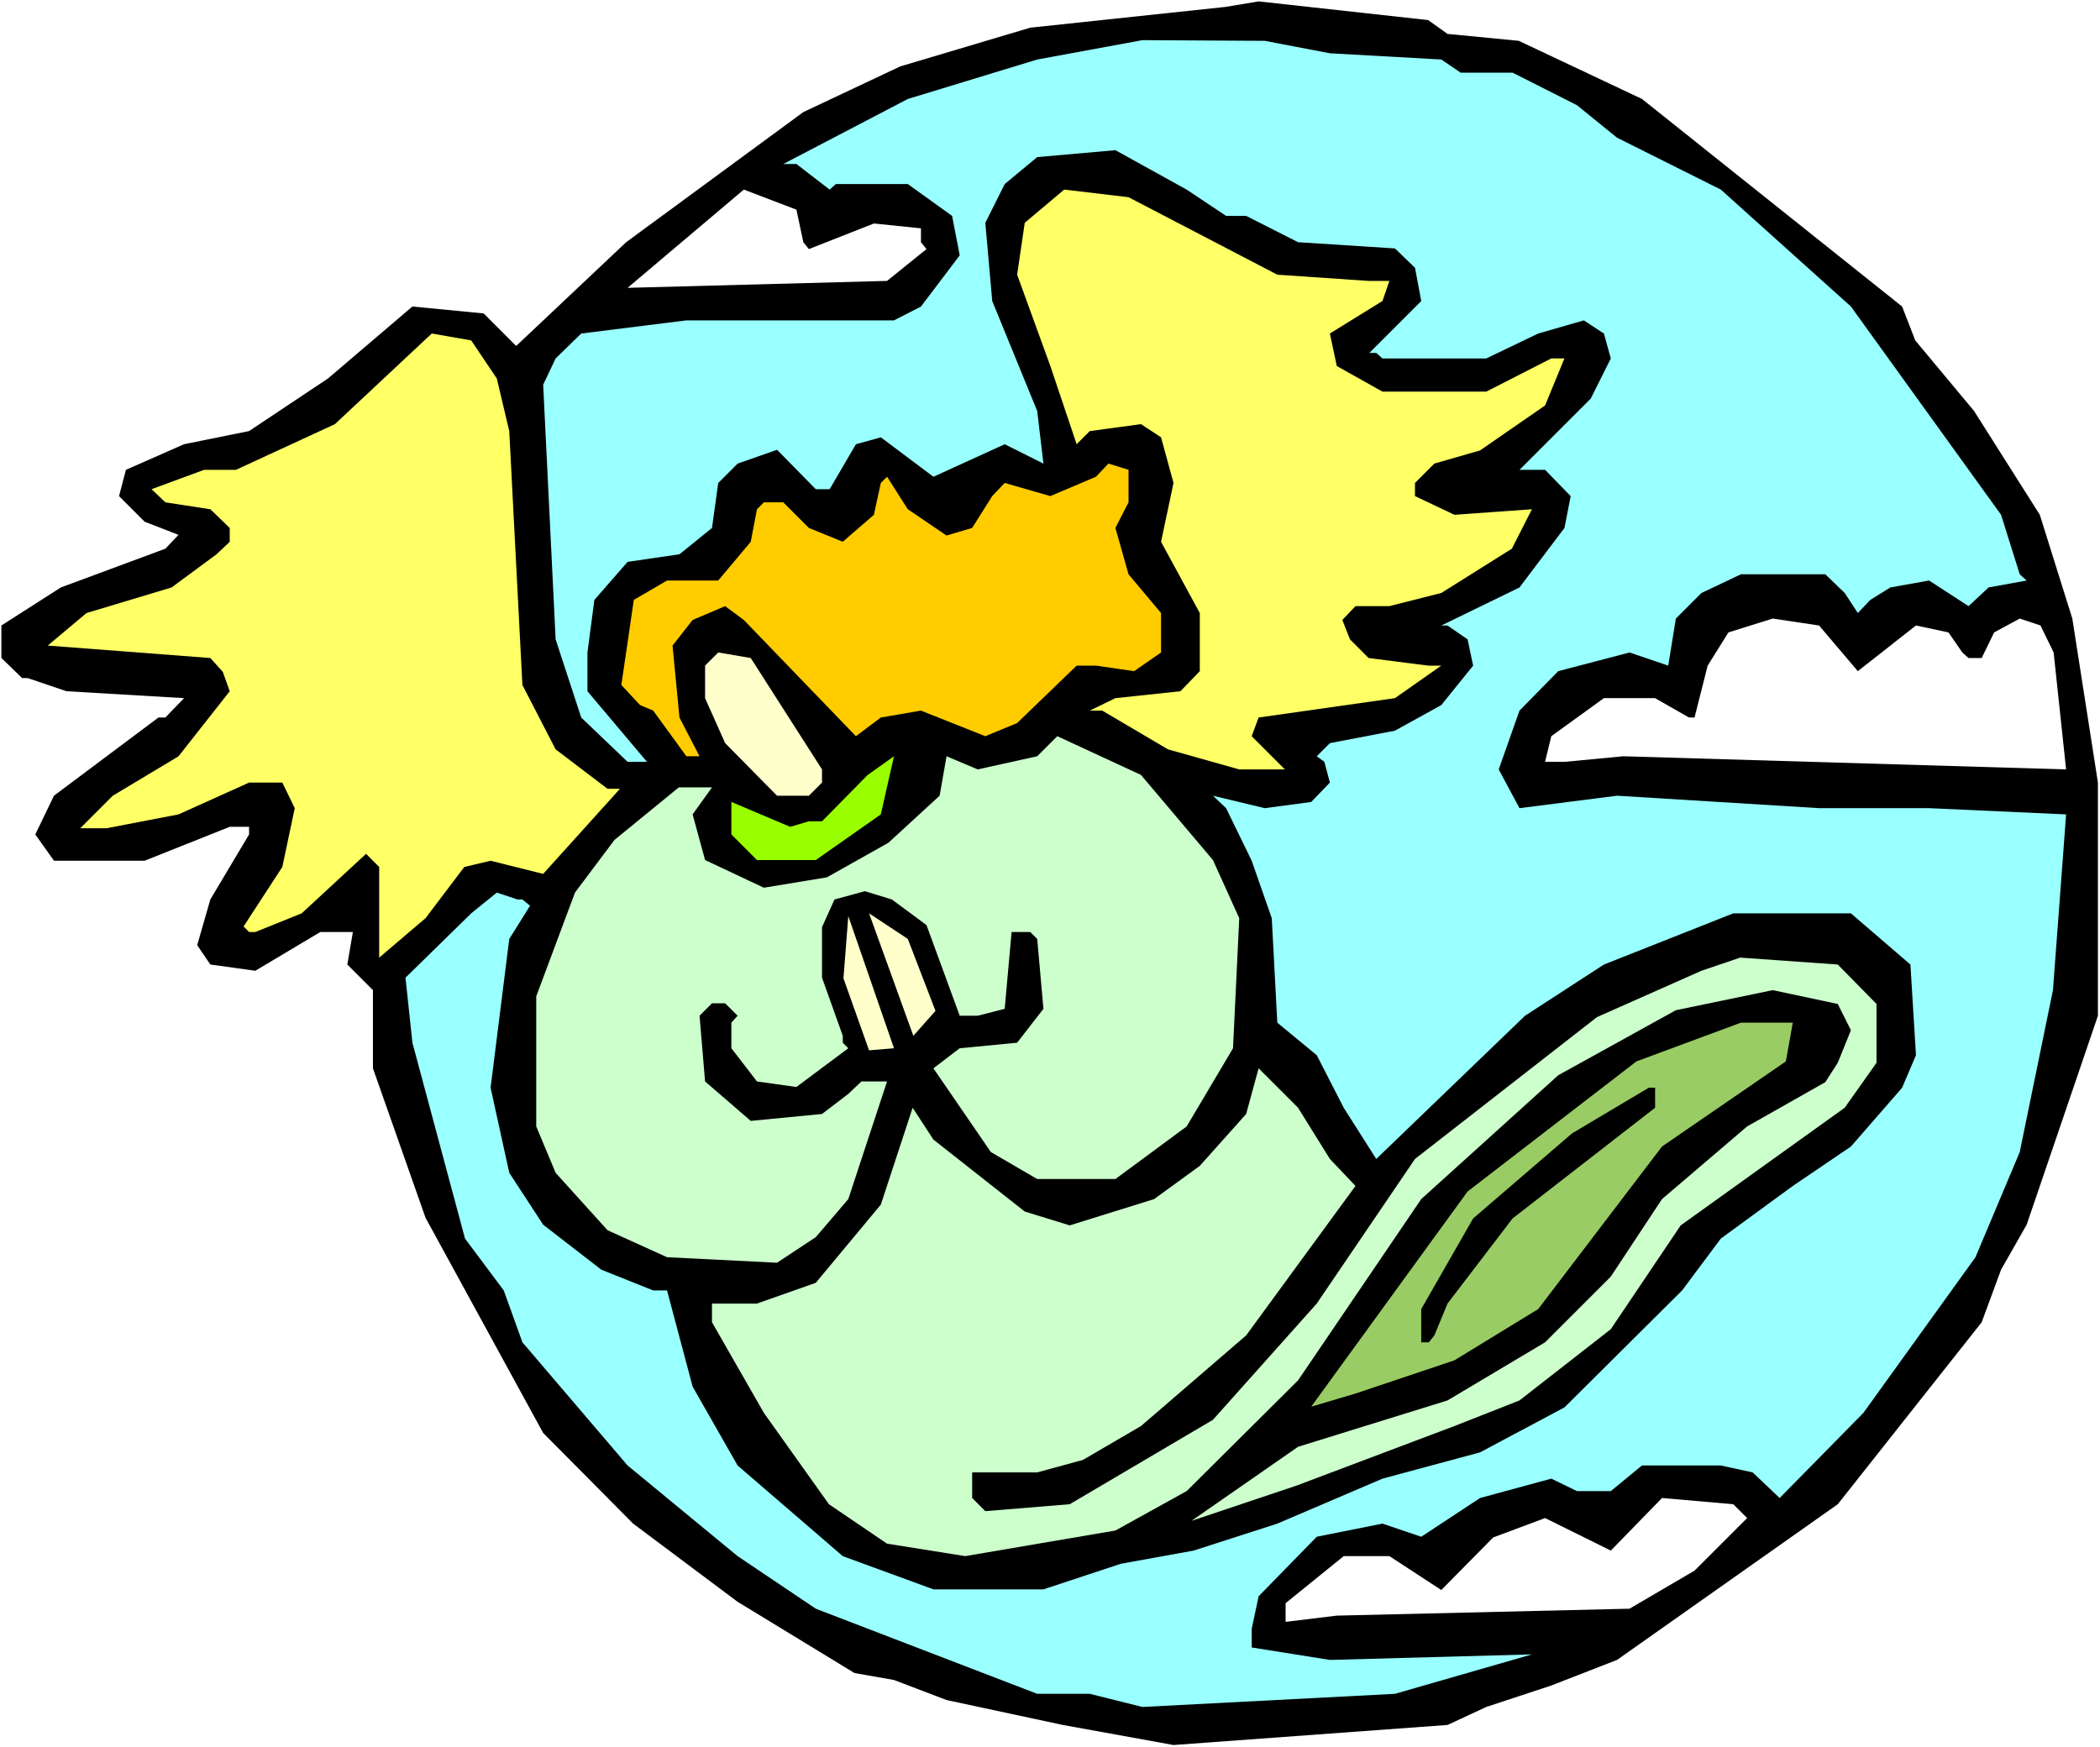
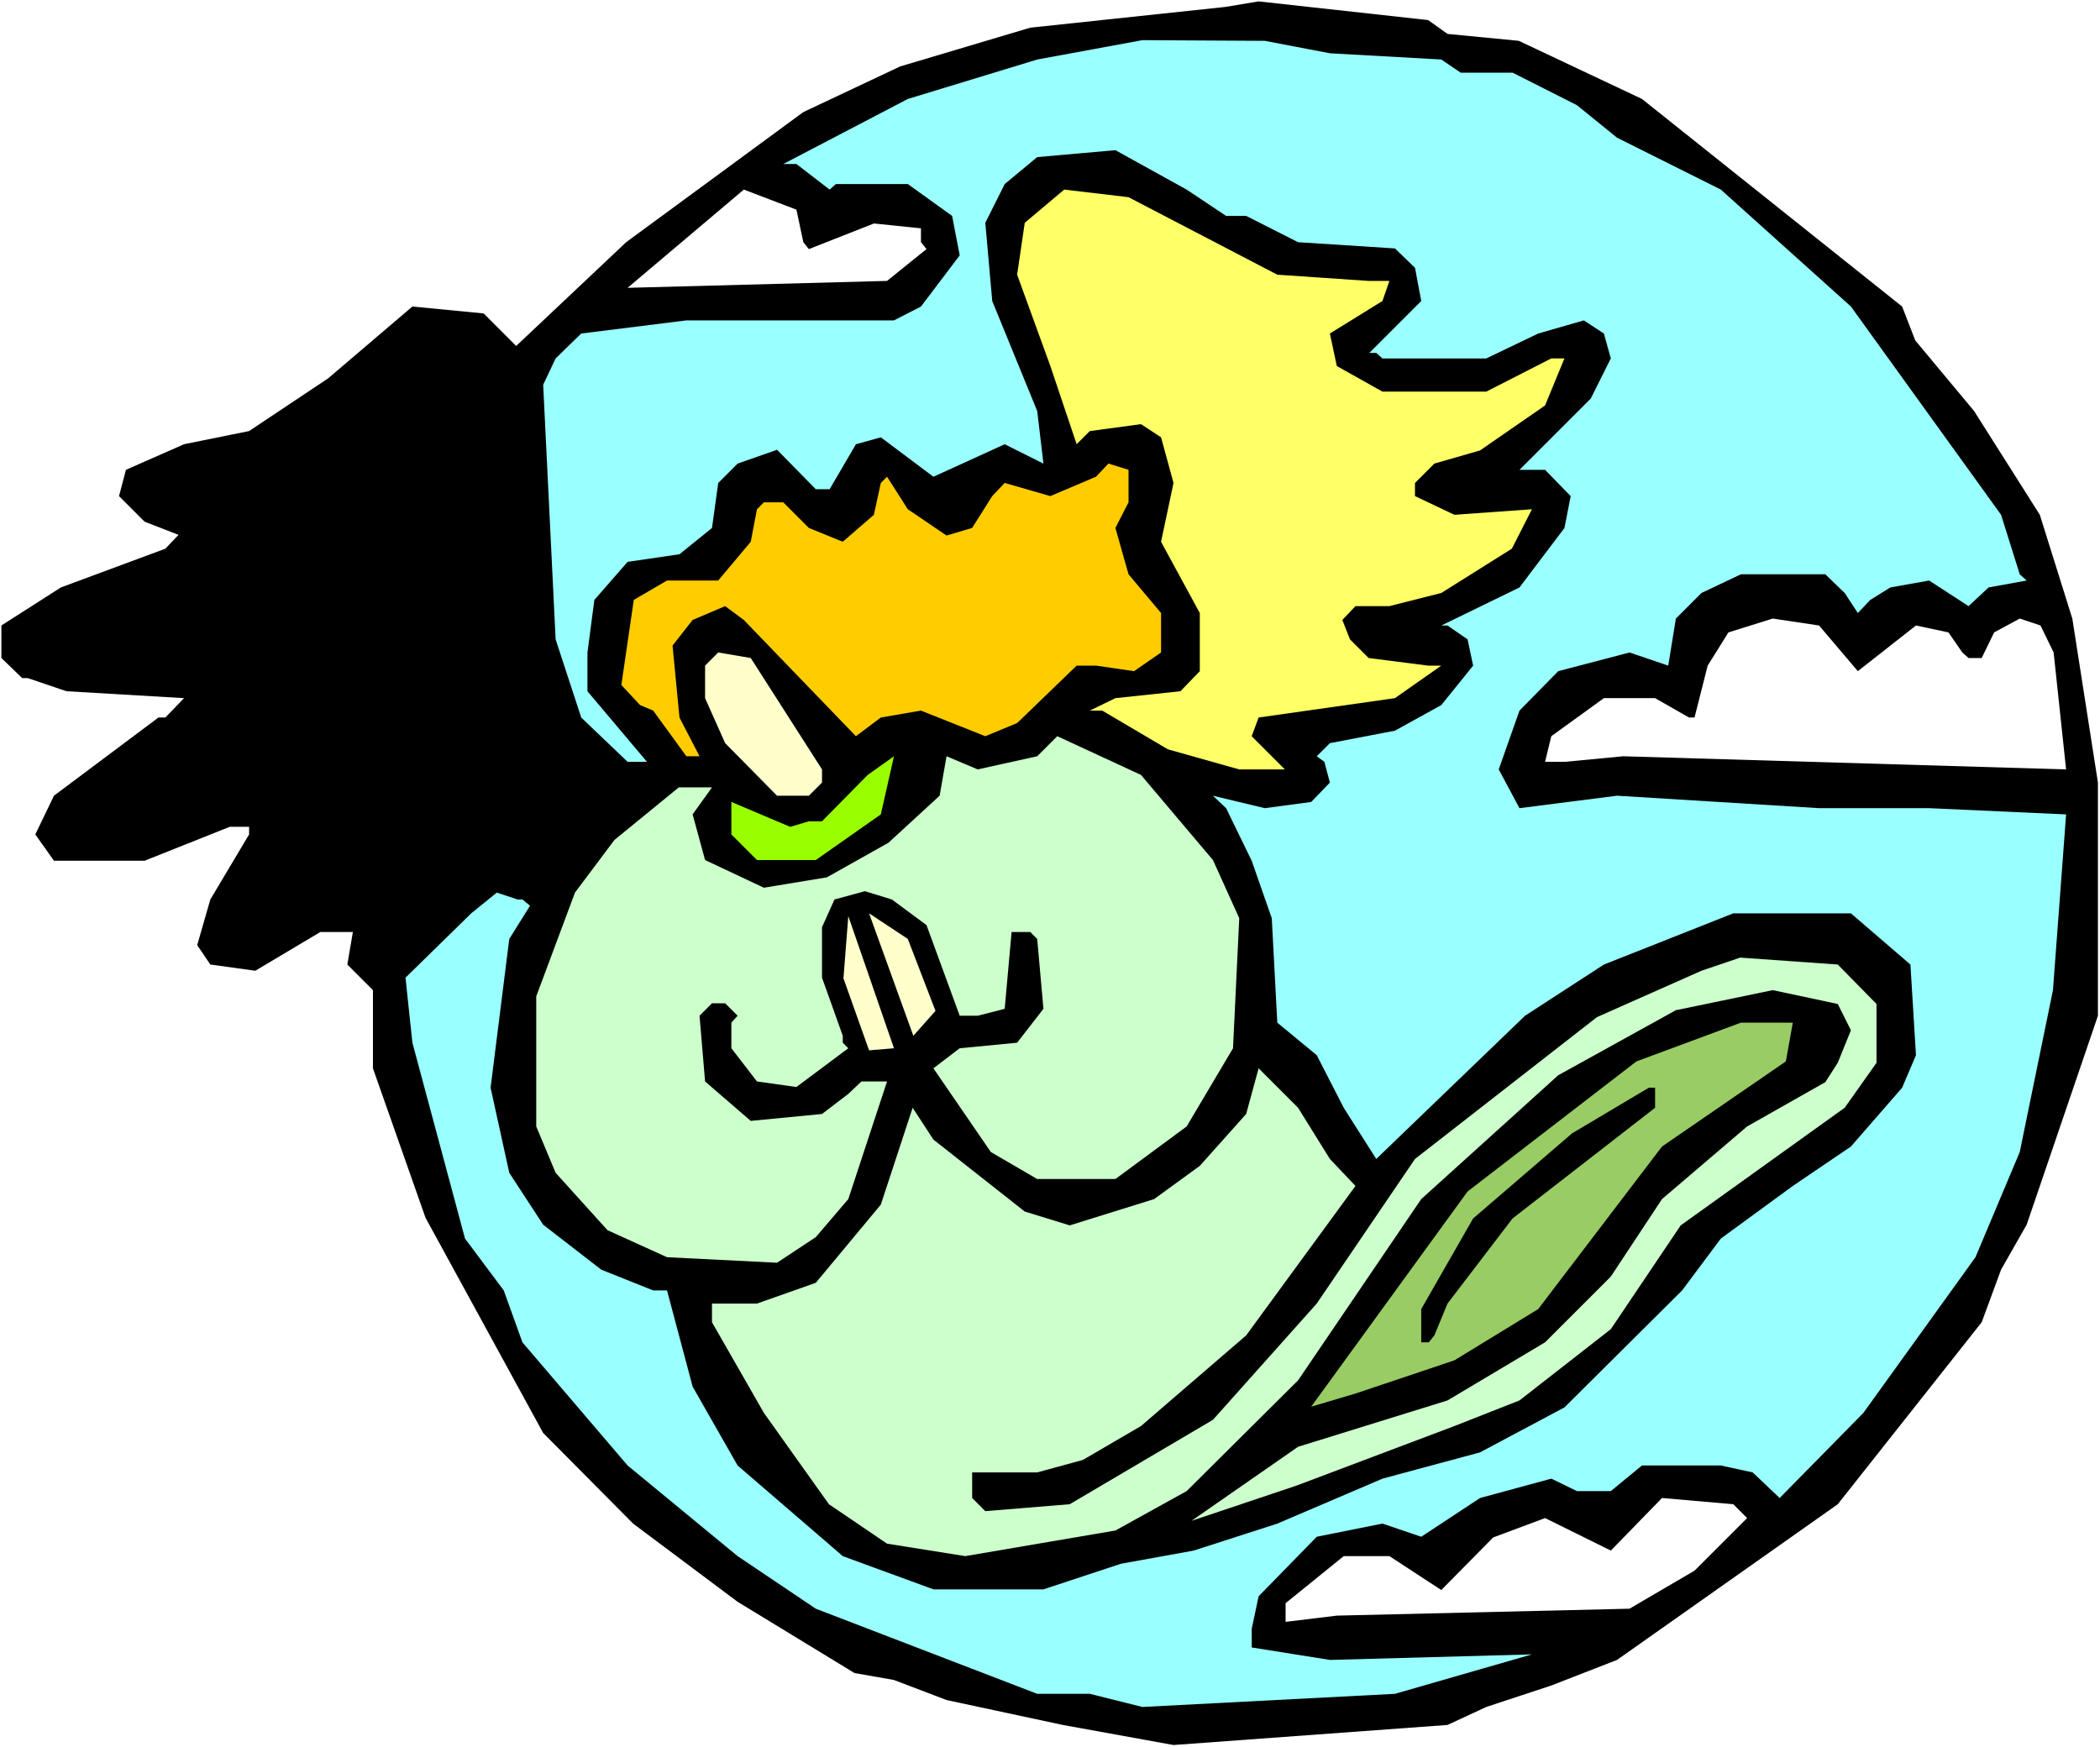
<svg xmlns="http://www.w3.org/2000/svg" xmlns:ns1="http://sodipodi.sourceforge.net/DTD/sodipodi-0.dtd" xmlns:ns2="http://www.inkscape.org/namespaces/inkscape" version="1.0" width="129.766mm" height="107.971mm" id="svg17" ns1:docname="Praying 02.wmf">
  <rect width="100%" height="100%" fill="#808080" stroke="none" />
  <ns1:namedview id="namedview17" pagecolor="#ffffff" bordercolor="#000000" borderopacity="0.25" ns2:showpageshadow="2" ns2:pageopacity="0.0" ns2:pagecheckerboard="0" ns2:deskcolor="#d1d1d1" ns2:document-units="mm" />
  <defs id="defs1">
    <pattern id="WMFhbasepattern" patternUnits="userSpaceOnUse" width="6" height="6" x="0" y="0" />
  </defs>
  <path style="fill:#ffffff;fill-opacity:1;fill-rule:evenodd;stroke:none" d="M 0,408.079 H 490.455 V 0 H 0 Z" id="path1" />
  <path style="fill:#000000;fill-opacity:1;fill-rule:evenodd;stroke:none" d="m 338.067,7.919 16.645,1.616 28.765,13.576 60.762,48.485 3.07,7.919 13.736,16.485 15.352,24.242 7.595,24.242 5.979,38.303 v 54.464 l -16.645,48.808 -5.979,10.505 -4.525,12.283 -33.613,42.505 -51.55,36.363 -15.352,5.98 -15.19,5.01 -9.05,4.202 -63.994,4.687 -25.856,-4.687 -27.149,-5.818 -12.282,-4.687 -9.211,-1.616 -27.31,-16.646 -24.402,-18.263 -21.008,-21.172 -27.472,-50.262 -12.282,-34.909 v -18.263 l -5.979,-5.98 1.293,-7.596 h -7.595 l -15.19,9.05 -10.504,-1.455 -3.07,-4.525 3.07,-10.667 9.05,-15.192 v -1.778 h -4.525 l -19.877,7.919 H 12.605 l -4.363,-6.141 4.363,-9.05 24.402,-18.263 h 1.616 l 4.363,-4.525 -27.472,-1.616 -9.05,-3.071 H 5.171 l -4.848,-4.687 v -7.596 l 13.898,-8.889 24.402,-9.05 3.07,-3.232 -7.918,-3.071 -5.979,-5.98 1.616,-6.141 13.574,-5.98 15.19,-3.071 18.422,-12.283 19.715,-16.808 16.645,1.616 7.595,7.596 25.694,-24.242 41.37,-30.384 22.624,-10.667 30.381,-9.05 45.571,-4.848 7.757,-1.293 39.592,4.364 z" id="path2" />
  <path style="fill:#99ffff;fill-opacity:1;fill-rule:evenodd;stroke:none" d="m 310.595,12.444 26.018,1.455 4.525,3.071 h 12.12 l 15.029,7.596 9.373,7.596 24.24,12.121 30.381,27.313 35.067,48.646 4.363,13.899 1.616,1.455 -8.888,1.616 -4.686,4.364 -9.211,-5.98 -9.05,1.616 -4.686,2.909 -2.909,3.071 -3.07,-4.687 -4.525,-4.364 h -19.715 l -9.211,4.364 -5.979,5.98 -1.778,10.99 -9.05,-3.071 -16.645,4.364 -9.05,9.212 -4.848,13.737 4.848,9.05 22.786,-2.909 47.187,2.909 h 25.694 l 31.997,1.455 -3.07,41.05 -7.757,37.818 -10.342,24.566 -26.179,36.364 -19.554,19.879 -6.302,-5.98 -7.434,-1.616 h -18.422 l -7.272,5.98 h -7.918 l -5.979,-2.909 -16.645,4.525 -13.736,9.05 -9.05,-3.071 -15.352,3.071 -13.574,13.899 -1.616,7.596 v 4.364 l 18.261,2.909 47.187,-1.293 -31.997,9.212 -58.984,3.071 -12.282,-3.071 h -12.282 l -51.712,-19.879 -18.261,-12.283 -25.694,-21.172 -24.563,-28.768 -4.363,-12.121 -9.05,-12.121 -12.282,-45.737 -1.616,-15.192 15.352,-15.03 5.979,-4.848 4.848,1.616 h 1.131 l 1.778,1.455 -4.848,7.758 -4.363,34.747 4.363,19.879 7.918,12.121 13.574,10.505 12.12,4.848 h 3.232 l 5.979,22.465 10.504,18.424 24.563,21.172 21.17,7.758 h 25.694 l 18.099,-5.98 16.968,-3.071 19.554,-6.303 24.563,-10.505 22.786,-6.141 19.715,-10.505 27.472,-27.313 9.05,-12.121 16.806,-12.283 13.574,-9.212 11.958,-13.737 3.232,-7.596 -1.293,-21.172 -13.898,-11.96 h -27.472 l -30.219,11.96 -18.422,11.96 -34.744,33.454 -7.595,-11.96 -6.302,-12.283 -9.211,-7.596 -1.293,-24.404 -4.686,-13.414 -5.979,-12.283 -3.07,-2.909 12.12,2.909 10.827,-1.455 4.363,-4.525 -1.293,-4.848 -1.778,-1.293 3.07,-3.071 15.19,-2.909 10.827,-5.98 7.434,-9.212 -1.293,-6.141 -4.686,-3.232 h -1.454 l 18.261,-8.889 10.504,-13.899 1.454,-7.434 -5.979,-6.141 h -5.979 l 16.645,-16.646 4.686,-9.374 -1.616,-5.818 -4.686,-3.071 -10.666,3.071 -12.12,5.818 h -24.24 l -1.454,-1.293 h -1.616 l 12.12,-12.121 -1.454,-7.758 -4.686,-4.525 -22.624,-1.455 -12.12,-6.141 h -4.686 l -9.211,-6.141 -16.645,-9.212 -18.261,1.616 -7.595,6.303 -4.525,9.05 1.616,18.263 10.504,25.697 1.454,12.283 -9.05,-4.525 -16.645,7.596 -12.282,-9.212 -5.818,1.616 -6.141,10.505 h -3.232 l -9.05,-9.212 -9.211,3.232 -4.525,4.525 -1.454,10.505 -7.595,6.141 -12.12,1.778 -7.757,8.889 -1.616,12.283 v 9.05 l 13.898,16.485 h -4.525 l -10.827,-10.343 -5.979,-18.263 -2.909,-59.475 2.909,-6.141 5.979,-5.818 24.563,-3.071 h 48.48 l 6.302,-3.232 9.05,-11.96 -1.778,-9.212 -10.342,-7.434 h -16.806 l -1.454,1.293 -7.757,-5.98 h -3.07 l 29.088,-15.192 30.219,-9.212 24.563,-4.525 28.603,0.162 z" id="path3" />
  <path style="fill:#ffffff;fill-opacity:1;fill-rule:evenodd;stroke:none" d="m 187.617,56.565 1.293,1.616 15.19,-5.98 10.989,1.131 v 3.232 l 1.293,1.616 -9.211,7.434 -60.6,1.616 27.149,-22.949 12.282,4.687 z" id="path4" />
  <path style="fill:#ffff66;fill-opacity:1;fill-rule:evenodd;stroke:none" d="m 298.313,64.161 21.331,1.455 h 4.848 l -1.616,4.687 -12.282,7.596 1.616,7.596 10.666,5.98 h 24.24 l 15.19,-7.758 h 3.07 l -4.525,10.99 -15.19,10.505 -10.666,3.071 -4.525,4.525 v 3.071 l 9.211,4.364 18.099,-1.293 -4.686,9.212 -16.483,10.343 -12.12,3.071 h -7.918 l -3.07,3.232 1.778,4.525 4.363,4.364 13.898,1.778 h 3.07 l -10.827,7.596 -31.835,4.525 -1.616,4.364 7.757,7.758 h -10.666 l -16.645,-4.687 -15.352,-9.05 h -2.909 l 5.979,-2.909 15.19,-1.616 4.525,-4.687 v -13.576 l -9.05,-16.646 2.909,-13.737 -2.909,-10.667 -4.686,-3.071 -11.958,1.616 -3.07,3.071 -6.141,-18.263 -7.757,-21.333 1.778,-12.121 9.211,-7.758 15.029,1.778 z" id="path5" />
-   <path style="fill:#ffff66;fill-opacity:1;fill-rule:evenodd;stroke:none" d="m 116.029,88.404 2.909,12.283 3.07,59.313 7.757,15.03 12.12,9.212 h 2.909 l -17.938,19.879 -12.282,-3.071 -6.141,1.455 -9.05,11.96 -10.827,9.212 v -21.172 l -3.07,-3.071 -15.029,13.899 -10.827,4.364 h -1.454 l -1.293,-1.293 9.05,-13.899 2.909,-13.737 -2.909,-5.98 h -7.757 l -16.483,7.434 -16.806,3.232 h -6.141 l 7.595,-7.596 15.352,-9.212 11.958,-15.192 -1.616,-4.525 -2.909,-3.232 -37.976,-2.909 9.05,-7.596 19.877,-5.98 10.504,-7.758 3.07,-2.909 v -3.232 l -4.525,-4.364 -10.504,-1.616 -3.232,-3.071 12.282,-4.525 h 7.434 l 23.109,-10.667 22.624,-21.172 9.211,1.616 z" id="path6" />
  <path style="fill:#ffcc00;fill-opacity:1;fill-rule:evenodd;stroke:none" d="m 263.569,117.333 -3.07,5.98 3.07,10.828 7.595,9.05 v 9.212 l -6.302,4.364 -8.888,-1.293 h -4.525 l -13.898,13.414 -7.434,3.071 -15.029,-5.98 -9.373,1.616 -5.818,4.364 -26.179,-27.151 -4.363,-3.232 -7.595,3.232 -4.686,5.98 1.616,16.808 4.686,9.05 h -3.07 l -7.757,-10.667 -3.07,-1.293 -4.363,-4.687 2.909,-19.879 7.757,-4.525 h 11.958 l 7.595,-9.05 1.454,-7.596 1.616,-1.616 h 4.525 l 5.979,5.98 7.918,3.232 7.272,-6.303 1.616,-7.434 1.454,-1.455 4.848,7.596 9.05,6.141 5.979,-1.778 4.686,-7.434 2.909,-3.071 10.666,3.071 10.666,-4.525 2.909,-3.071 4.686,1.455 z" id="path7" />
  <path style="fill:#ffffff;fill-opacity:1;fill-rule:evenodd;stroke:none" d="m 433.896,156.767 13.574,-10.667 7.595,1.616 3.232,4.687 1.454,1.293 h 3.07 l 2.909,-5.98 5.979,-3.232 4.848,1.616 3.07,6.303 2.909,27.313 -103.424,-3.071 -13.574,1.293 h -4.686 l 1.454,-5.98 12.282,-8.889 h 11.958 l 7.918,4.525 h 1.293 l 3.07,-12.121 4.848,-7.758 10.342,-3.232 10.827,1.616 z" id="path8" />
  <path style="fill:#ffffcc;fill-opacity:1;fill-rule:evenodd;stroke:none" d="m 191.981,179.716 v 3.071 l -3.07,3.071 h -7.434 l -12.12,-12.283 -4.686,-10.505 v -7.596 l 3.07,-3.071 7.595,1.293 z" id="path9" />
  <path style="fill:#ccffcc;fill-opacity:1;fill-rule:evenodd;stroke:none" d="m 283.284,200.888 6.141,13.576 -1.454,30.384 -10.827,18.263 -16.645,12.283 h -18.261 l -10.827,-6.303 -13.413,-19.555 6.141,-4.687 13.413,-1.293 6.141,-7.919 -1.454,-16.323 -1.616,-1.616 h -4.363 l -1.616,17.939 -6.302,1.616 h -4.202 l -7.757,-21.172 -8.08,-5.98 -6.302,-1.939 -7.11,1.939 -2.909,6.465 v 11.798 l 4.848,13.576 v 1.616 l 1.293,1.293 -12.12,9.05 -9.211,-1.293 -5.979,-7.758 v -5.98 l 1.454,-1.616 -2.909,-2.909 h -3.07 l -2.909,2.909 1.293,15.353 10.666,9.212 16.645,-1.616 6.141,-4.687 3.07,-2.909 h 5.979 l -9.05,27.475 -7.595,8.889 -9.05,5.98 -25.694,-1.293 -13.898,-6.303 -12.12,-13.414 -4.525,-10.828 v -30.384 l 9.05,-24.242 9.211,-12.283 15.029,-12.283 h 7.757 l -4.525,6.303 2.909,10.667 13.736,6.465 14.706,-2.424 14.382,-8.081 11.958,-10.99 1.616,-9.212 7.272,3.071 13.898,-3.071 4.686,-4.687 19.554,9.05 z" id="path10" />
  <path style="fill:#99ff00;fill-opacity:1;fill-rule:evenodd;stroke:none" d="M 190.526,200.888 H 176.79 l -5.979,-5.98 v -7.596 l 13.736,5.818 4.363,-1.293 h 3.07 l 10.666,-10.828 6.141,-4.364 -3.07,13.576 z" id="path11" />
  <path style="fill:#ffffcc;fill-opacity:1;fill-rule:evenodd;stroke:none" d="m 218.483,236.12 -5.171,5.818 -10.342,-28.606 9.05,5.98 z" id="path12" />
  <path style="fill:#ffffcc;fill-opacity:1;fill-rule:evenodd;stroke:none" d="m 196.99,228.524 1.131,-14.545 10.666,30.869 -5.818,0.485 z" id="path13" />
  <path style="fill:#ccffcc;fill-opacity:1;fill-rule:evenodd;stroke:none" d="m 438.259,234.504 v 13.737 l -7.434,10.505 -38.299,27.475 -16.322,24.242 -21.331,16.646 -15.19,5.98 -36.845,13.899 -24.563,8.242 24.886,-17.293 34.906,-10.828 22.786,-13.576 15.352,-15.353 11.958,-18.101 19.877,-16.97 18.261,-10.343 2.909,-4.525 3.07,-7.596 -3.07,-6.141 -15.19,-3.232 -22.624,4.687 -27.472,15.192 -31.997,28.929 -28.765,42.343 -26.018,25.858 -16.645,9.212 -35.067,5.98 -18.261,-2.909 -13.574,-9.212 -15.19,-21.333 -12.12,-21.172 v -4.364 h 10.504 l 13.736,-4.848 15.19,-18.263 7.434,-22.626 4.848,7.434 21.331,16.808 10.504,3.232 19.715,-6.141 10.666,-7.758 10.827,-12.121 2.909,-10.667 9.211,9.212 7.434,11.96 5.979,6.303 -25.533,34.909 -24.563,21.172 -13.574,7.919 -10.666,2.909 h -15.19 v 5.98 l 3.07,3.071 19.715,-1.616 33.451,-19.717 24.24,-27.151 22.947,-33.778 42.501,-33.131 24.402,-10.828 9.05,-3.071 22.786,1.616 z" id="path14" />
  <path style="fill:#99cc65;fill-opacity:1;fill-rule:evenodd;stroke:none" d="m 417.089,247.918 -28.926,19.879 -28.926,37.98 -19.554,11.96 -23.109,7.758 -10.342,3.071 28.765,-39.596 7.757,-10.667 39.43,-30.384 24.402,-9.05 h 12.12 z" id="path15" />
  <path style="fill:#000000;fill-opacity:1;fill-rule:evenodd;stroke:none" d="m 386.547,258.746 -33.29,25.858 -15.19,19.879 -3.07,7.434 -1.293,1.616 h -1.778 v -7.758 l 12.12,-21.172 23.109,-19.879 17.938,-10.667 h 1.454 z" id="path16" />
  <path style="fill:#ffffff;fill-opacity:1;fill-rule:evenodd;stroke:none" d="m 408.04,354.584 -12.282,12.283 -15.19,8.889 -68.357,1.616 -11.958,1.455 v -4.364 l 13.574,-10.99 h 10.666 l 12.12,7.919 12.12,-12.283 12.12,-4.525 15.352,7.596 11.958,-12.283 16.645,1.455 z" id="path17" />
</svg>